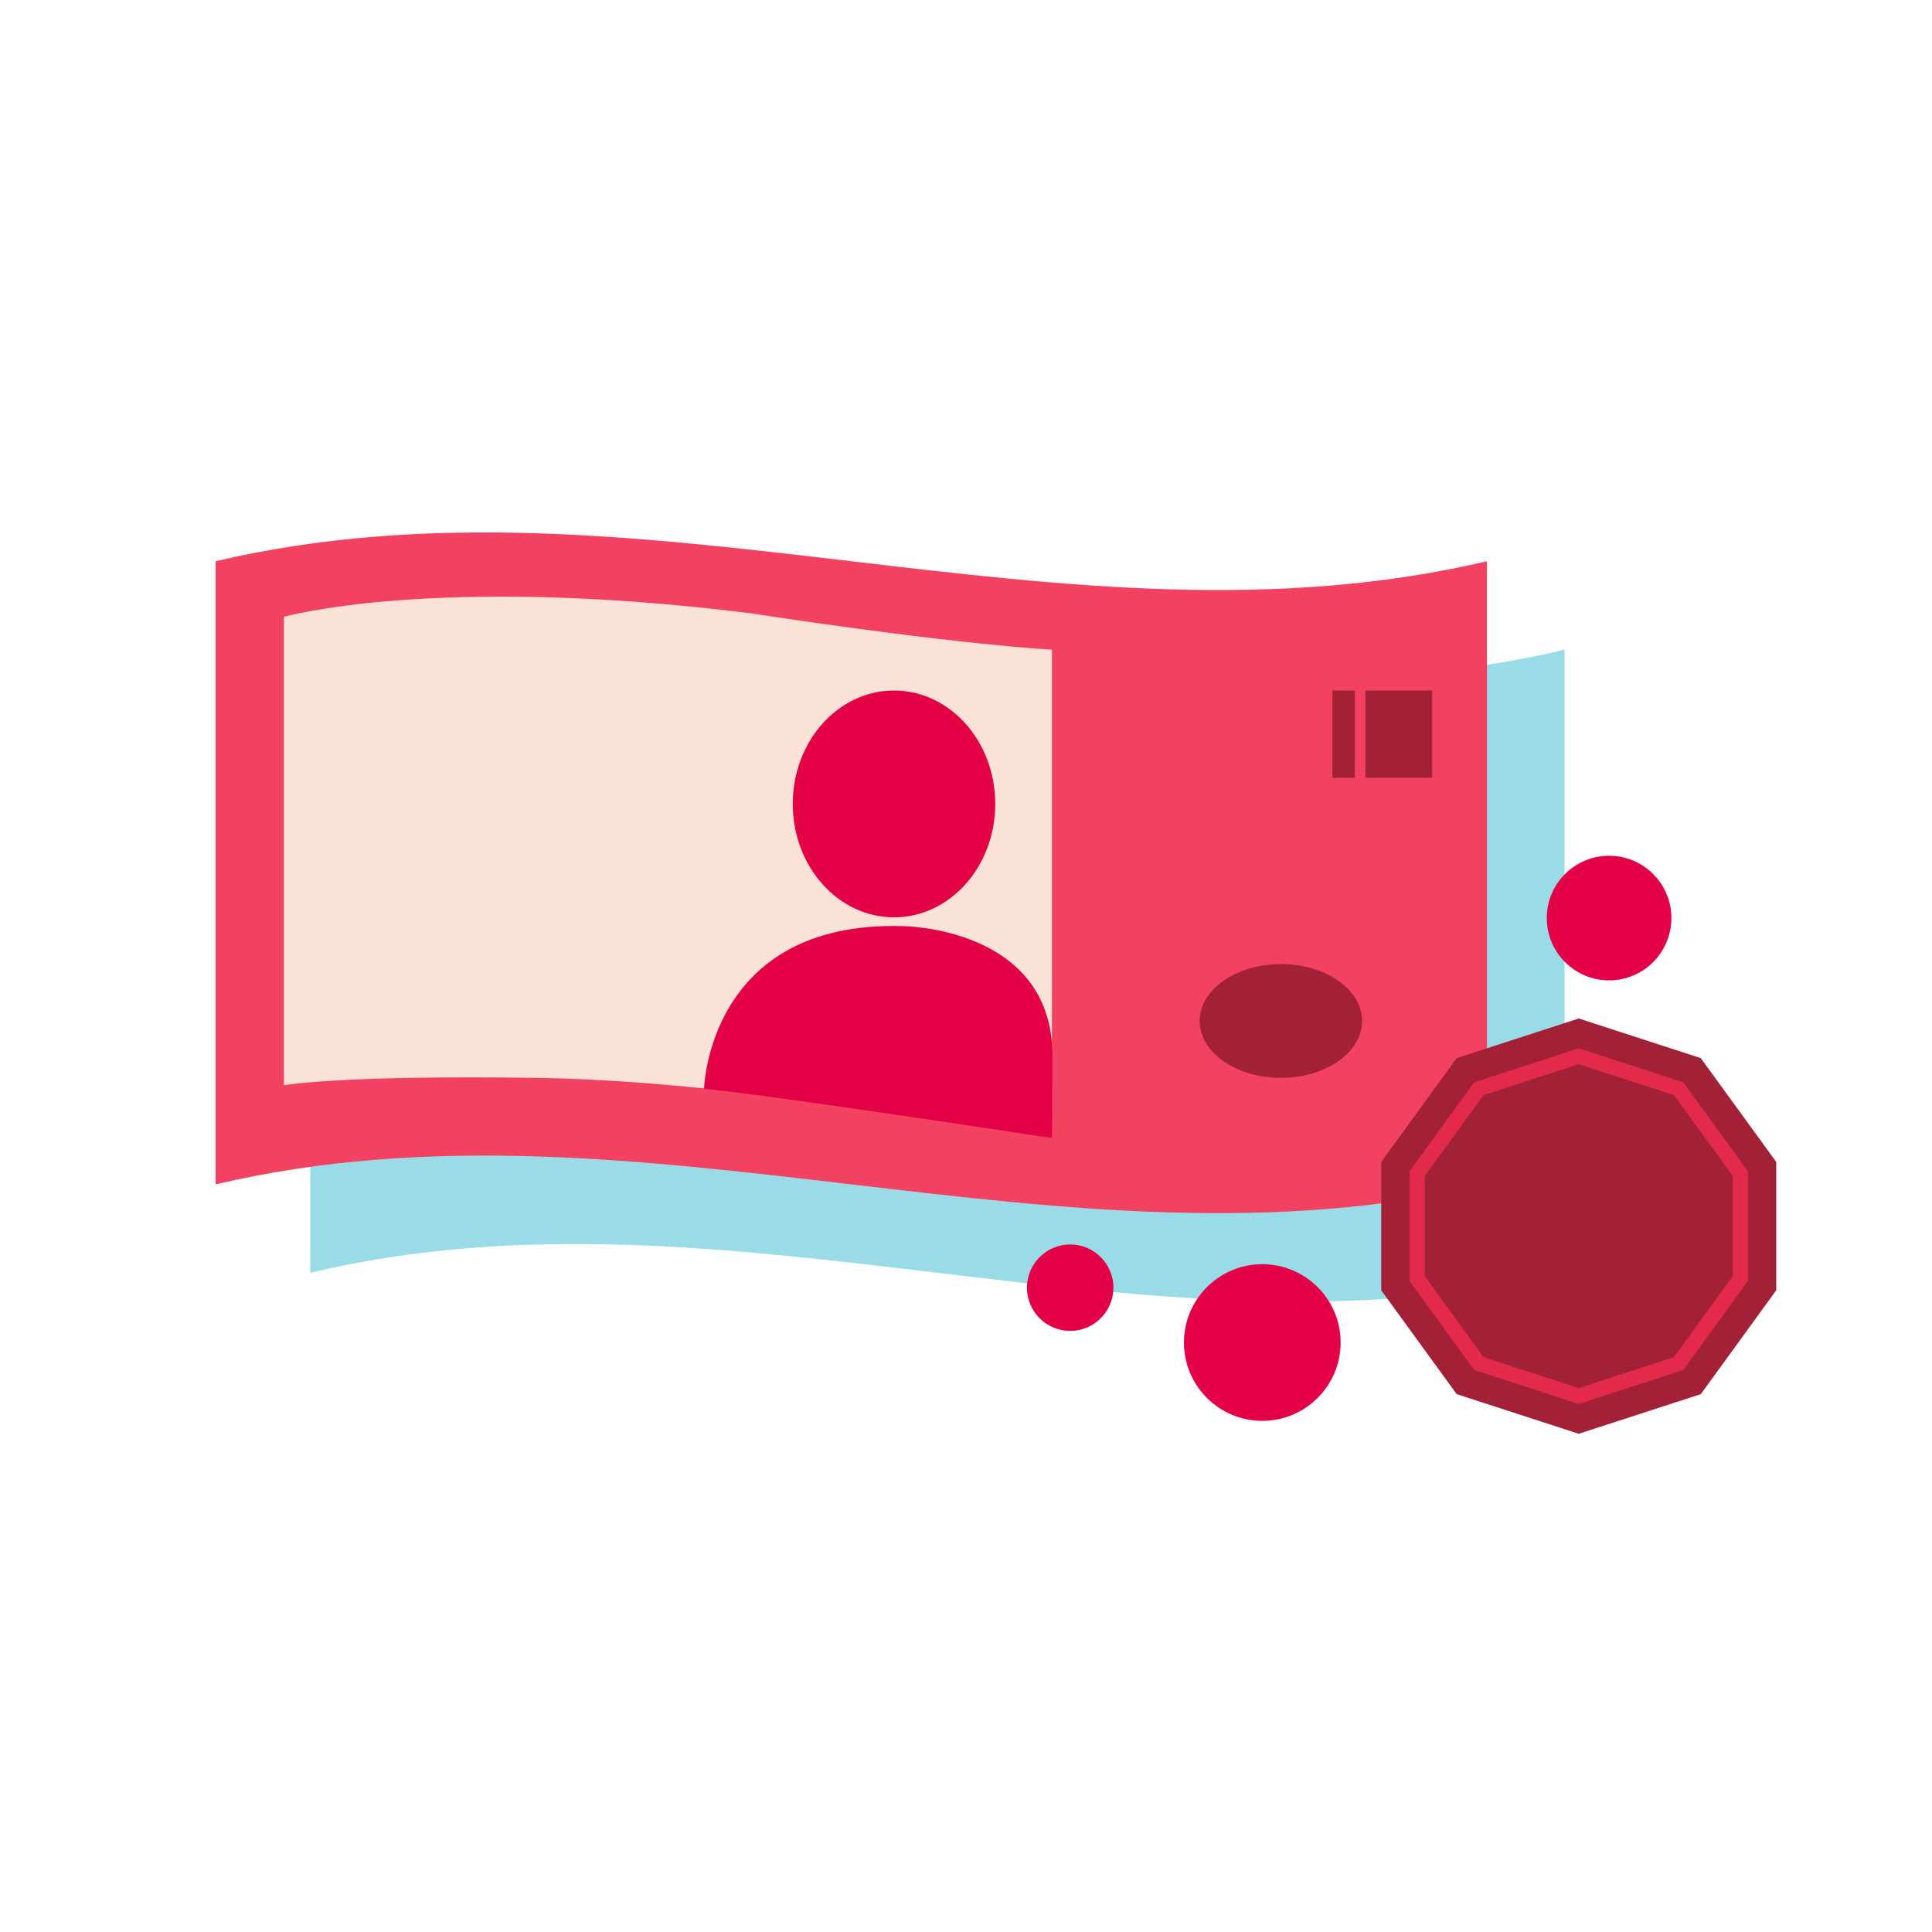
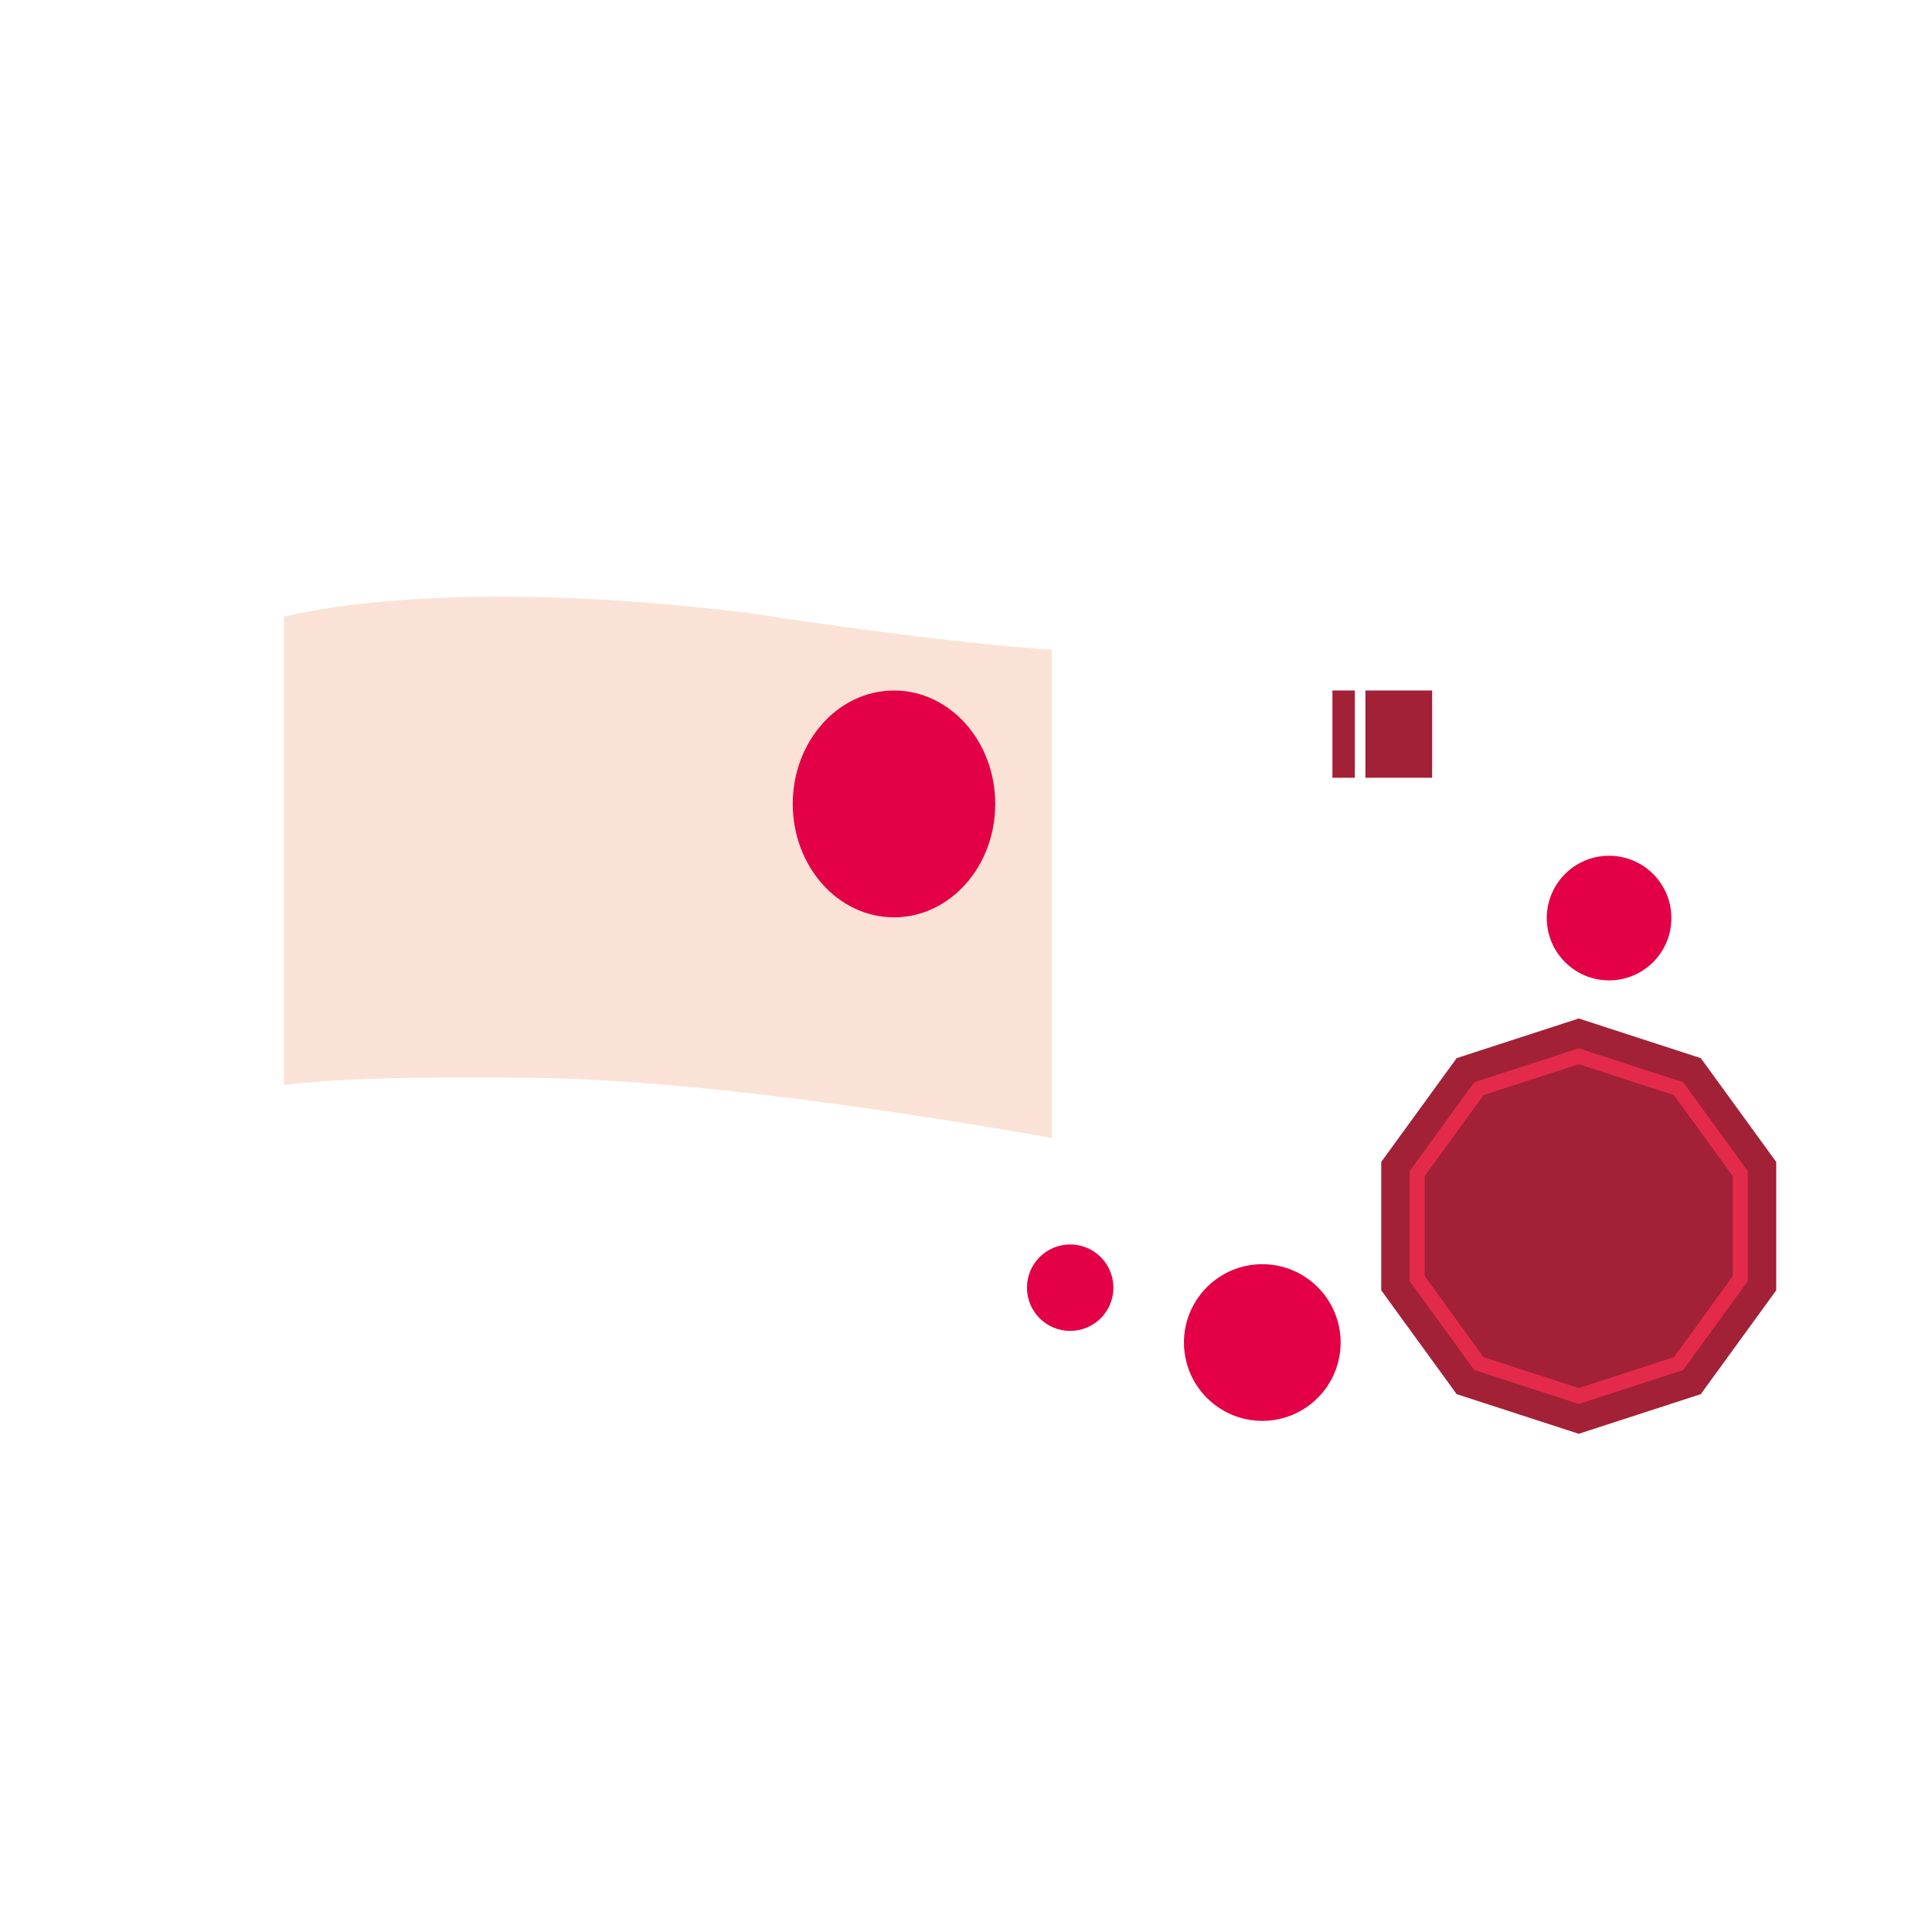
<svg xmlns="http://www.w3.org/2000/svg" width="64" height="64" viewBox="0 0 64 64" fill="none">
  <g clip-path="url(#clip0_345_680)">
-     <path d="M51.829 42.163C37.979 45.466 24.129 38.86 10.279 42.163C10.279 35.282 10.279 28.402 10.279 21.521C24.129 18.218 37.979 24.824 51.829 21.521C51.829 28.401 51.829 35.282 51.829 42.163Z" fill="#9ADBE8" />
-     <path d="M49.257 39.234C35.219 42.537 21.18 35.931 7.142 39.234C7.142 32.353 7.142 25.473 7.142 18.592C21.18 15.289 35.219 21.895 49.257 18.592C49.257 25.472 49.257 32.353 49.257 39.234Z" fill="#F34261" />
    <path d="M34.847 37.7C34.847 37.7 24.693 35.815 17.947 35.709C11.201 35.603 9.405 35.953 9.405 35.953V20.434C9.405 20.434 14.392 19.012 24.833 20.312C31.922 21.389 34.847 21.52 34.847 21.52V37.7Z" fill="#FAE3D6" />
-     <path d="M42.431 35.706C43.917 35.706 45.121 34.862 45.121 33.821C45.121 32.78 43.917 31.936 42.431 31.936C40.945 31.936 39.741 32.78 39.741 33.821C39.741 34.862 40.945 35.706 42.431 35.706Z" fill="#A22137" />
    <path d="M53.303 32.476C54.443 32.476 55.367 31.552 55.367 30.412C55.367 29.272 54.443 28.348 53.303 28.348C52.163 28.348 51.239 29.272 51.239 30.412C51.239 31.552 52.163 32.476 53.303 32.476Z" fill="#E40046" />
    <path d="M41.815 47.068C43.248 47.068 44.41 45.906 44.41 44.473C44.41 43.04 43.248 41.878 41.815 41.878C40.382 41.878 39.22 43.04 39.22 44.473C39.22 45.906 40.382 47.068 41.815 47.068Z" fill="#E40046" />
    <path d="M35.451 44.088C36.242 44.088 36.883 43.447 36.883 42.656C36.883 41.865 36.242 41.224 35.451 41.224C34.66 41.224 34.019 41.865 34.019 42.656C34.019 43.447 34.66 44.088 35.451 44.088Z" fill="#E40046" />
    <path d="M56.341 35.052L52.298 33.738L48.254 35.052L45.755 38.491V42.743L48.254 46.183L52.298 47.496L56.341 46.183L58.84 42.743V38.491L56.341 35.052Z" fill="#A22137" />
    <path d="M55.605 36.064L52.298 34.99L48.99 36.064L46.946 38.878V42.356L48.99 45.17L52.298 46.245L55.605 45.17L57.65 42.356V38.878L55.605 36.064Z" stroke="#E42A4B" stroke-width="0.5" stroke-miterlimit="10" />
-     <path d="M23.322 36.071C23.322 36.071 23.451 30.496 29.895 30.679C29.895 30.679 34.864 30.694 34.864 34.975C34.864 38.135 34.847 37.701 34.847 37.701C34.847 37.701 25.042 36.201 23.322 36.071Z" fill="#E40046" />
    <path d="M29.615 30.388C31.467 30.388 32.969 28.706 32.969 26.631C32.969 24.556 31.467 22.874 29.615 22.874C27.763 22.874 26.261 24.556 26.261 26.631C26.261 28.706 27.763 30.388 29.615 30.388Z" fill="#E40046" />
    <path d="M47.442 22.873H45.23V25.764H47.442V22.873Z" fill="#A22137" />
    <path d="M44.881 22.873H44.138V25.764H44.881V22.873Z" fill="#A22137" />
  </g>
  <defs>
    <clipPath id="clip0_345_680">
      <rect width="64" height="64" fill="white" />
    </clipPath>
  </defs>
</svg>